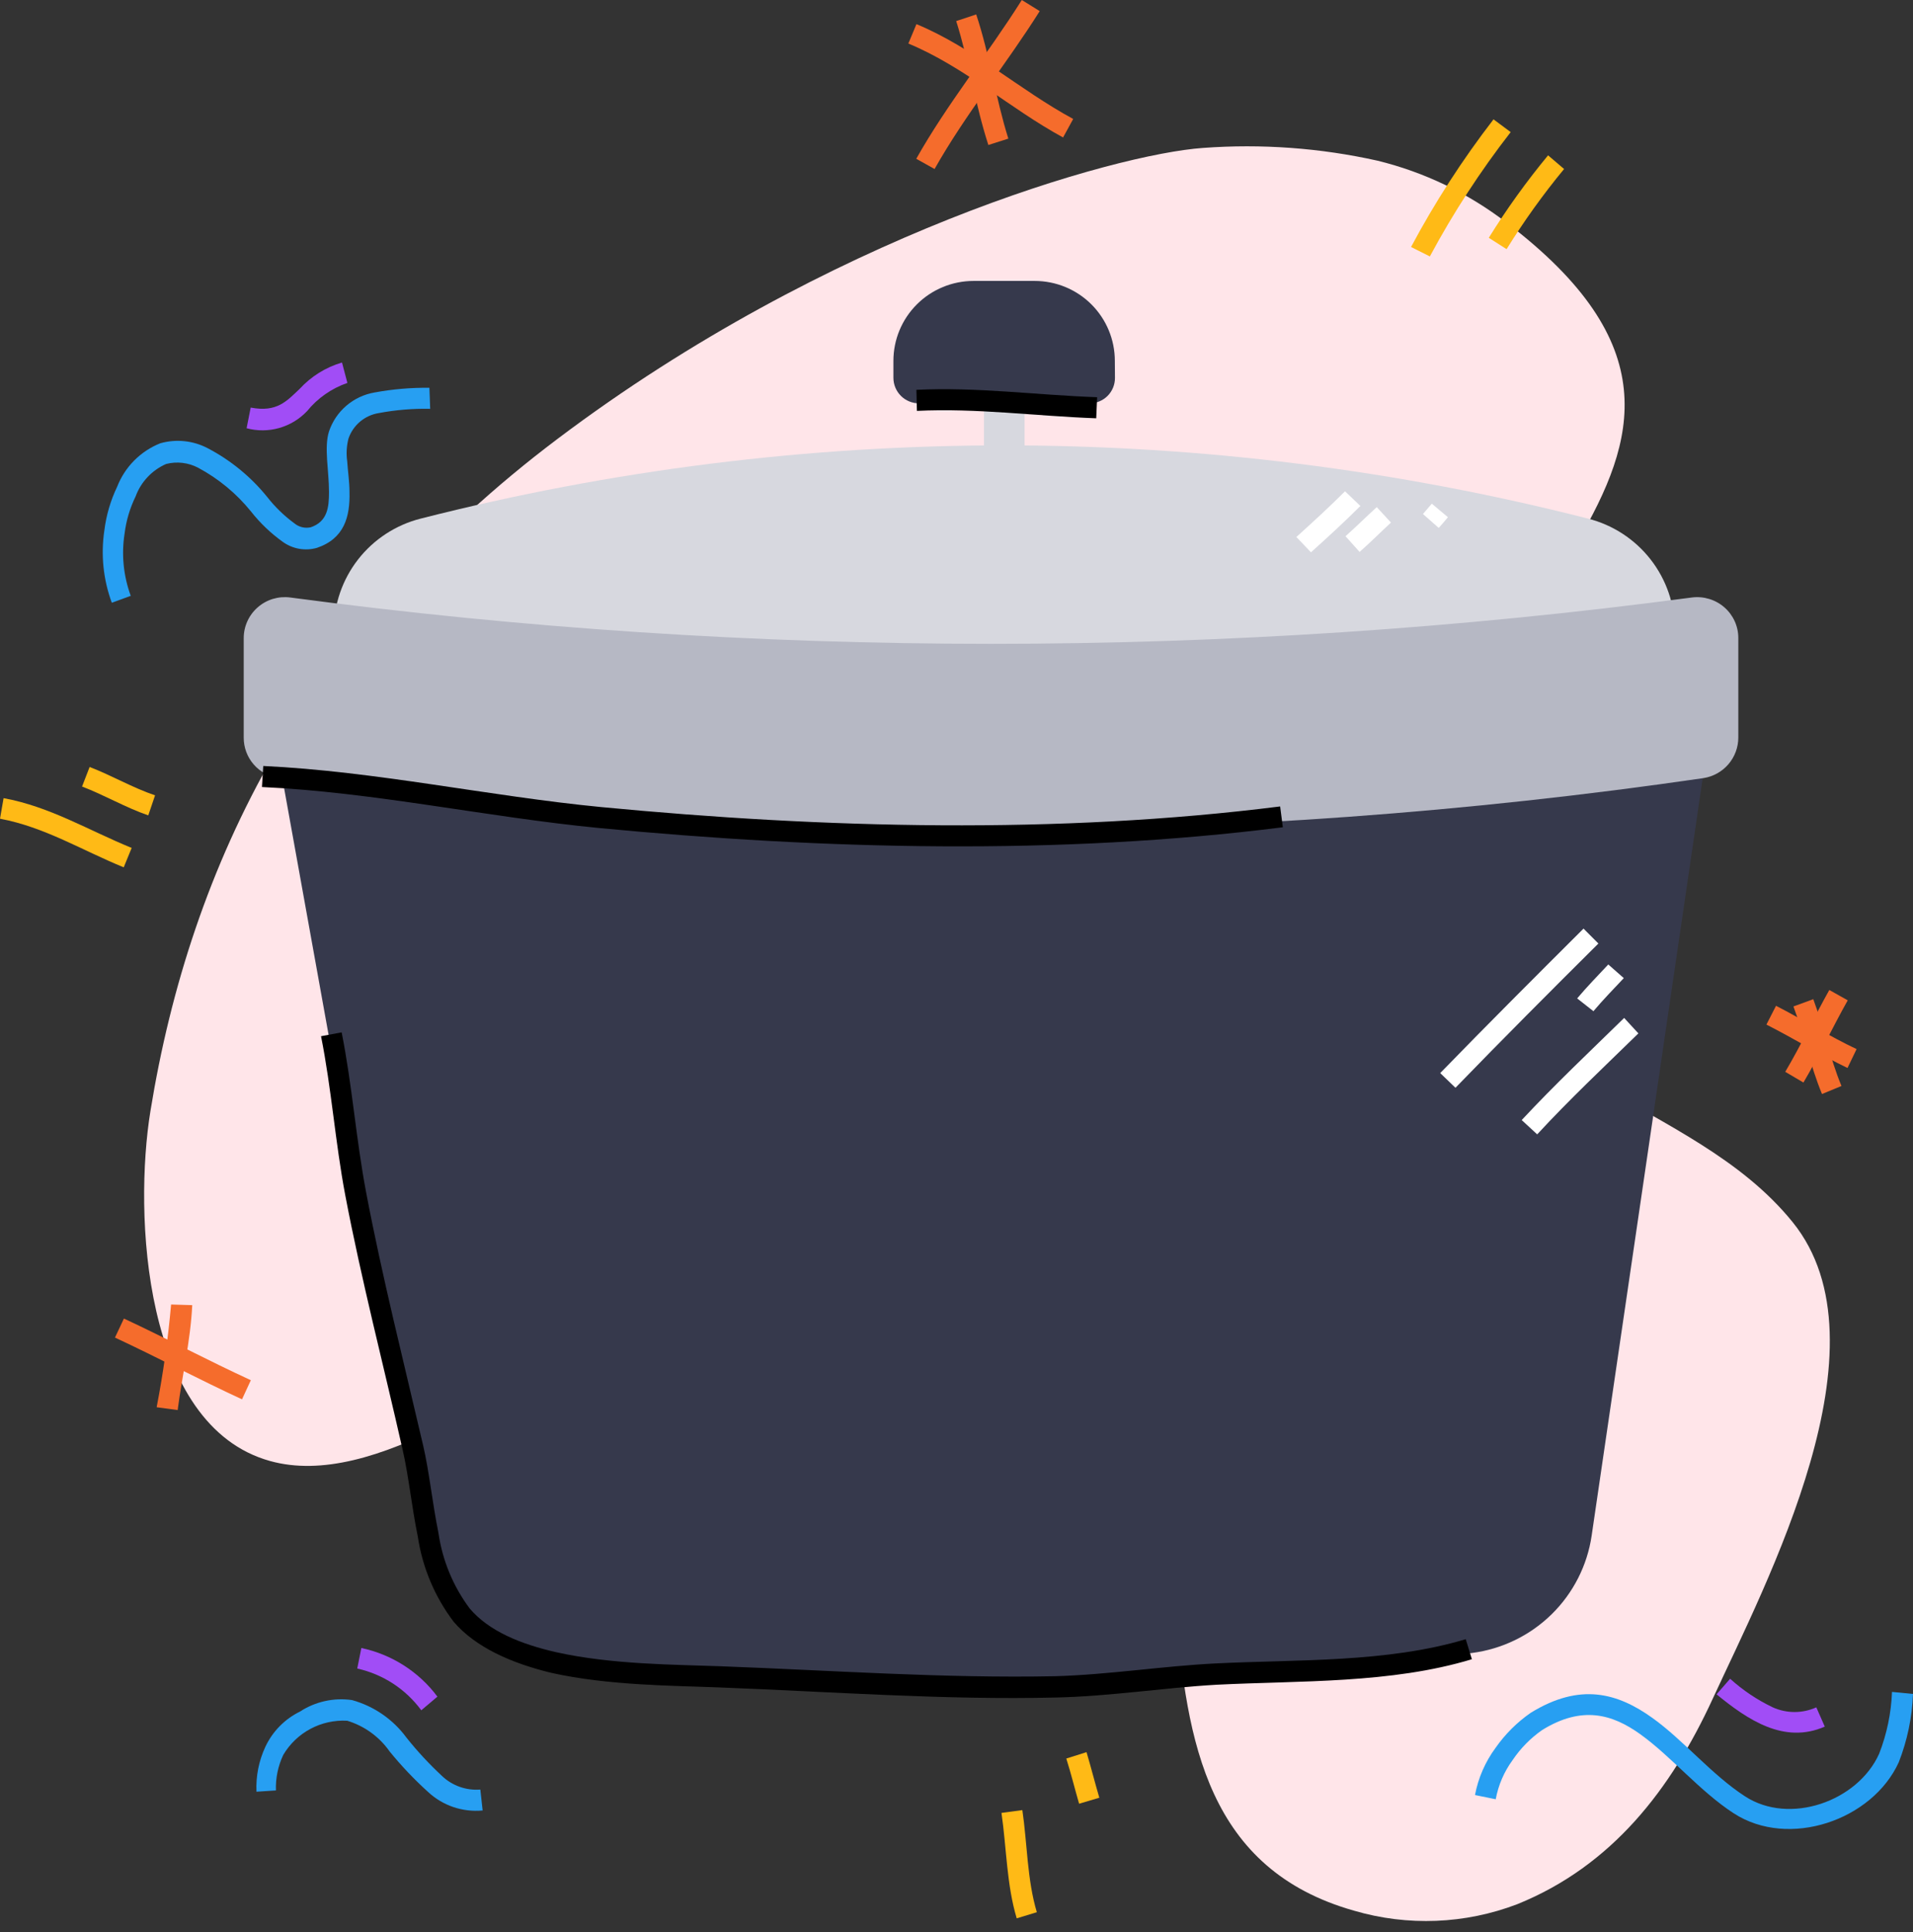
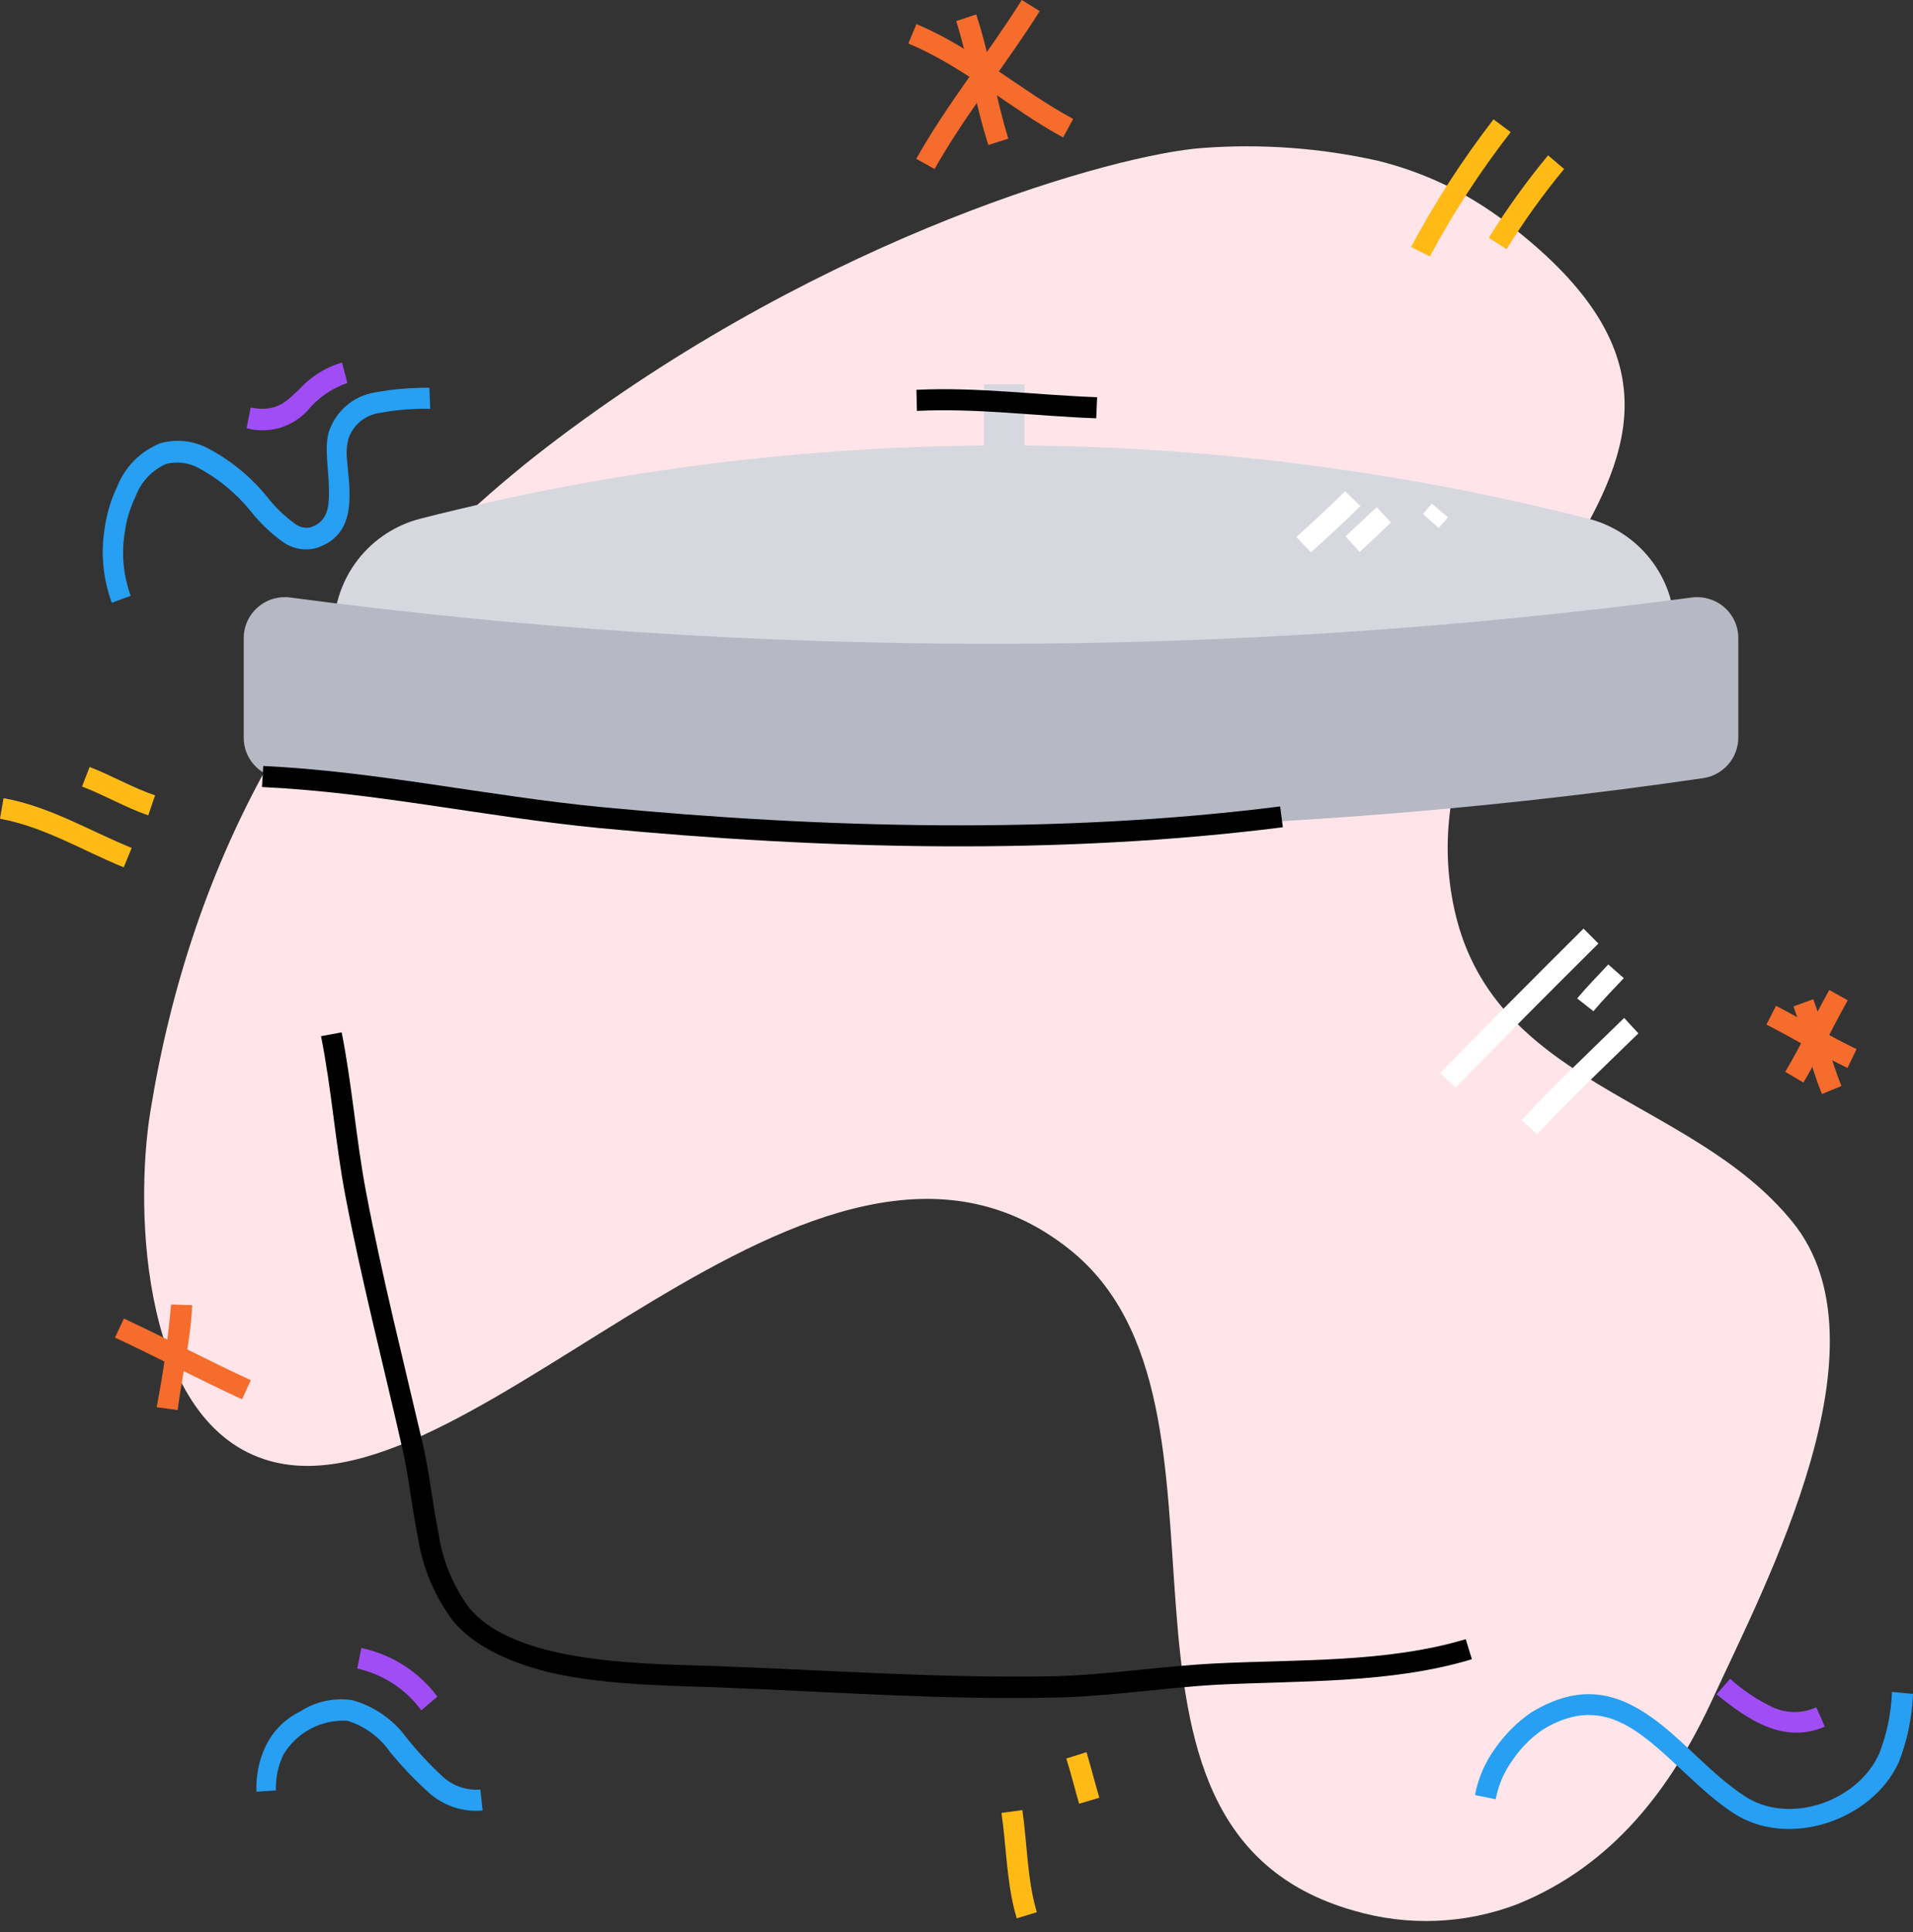
<svg xmlns="http://www.w3.org/2000/svg" width="104" height="105" viewBox="0 0 104 105" fill="none">
  <rect x="0" y="0" width="104" height="105" fill="#333333" stroke="none" />
  <path fill-rule="evenodd" clip-rule="evenodd" d="M30.305 23.856C16.631 34.158 10.357 46.95 8.178 60.386C7.273 65.936 7.76 77.479 14.681 79.401C25.905 82.522 44.342 56.994 58.107 67.871C68.794 76.307 57.779 99.365 73.612 103.84C76.53 104.696 79.65 104.572 82.49 103.486C87.635 101.405 90.845 97.243 93.108 92.331C96.053 85.942 102.855 73.095 97.459 66.422C91.889 59.533 80.937 59.069 78.995 49.079C75.875 33.027 99.137 25.202 81.898 12.098C79.823 10.504 77.438 9.358 74.894 8.734C71.779 8.039 68.579 7.805 65.397 8.04C60.655 8.373 45.038 12.75 30.305 23.856Z" fill="#FFE5E9" />
  <path fill-rule="evenodd" clip-rule="evenodd" d="M9.302 70.896C9.135 72.769 8.873 74.633 8.516 76.48L9.658 76.633C9.908 74.704 10.354 72.908 10.451 70.931L9.302 70.896Z" fill="#F56C2C" />
  <path fill-rule="evenodd" clip-rule="evenodd" d="M6.25 72.693C8.569 73.775 10.831 74.975 13.157 76.05L13.637 75.01C11.312 73.941 9.056 72.741 6.737 71.659L6.25 72.693Z" fill="#F56C2C" />
  <path fill-rule="evenodd" clip-rule="evenodd" d="M99.45 53.803C98.628 55.267 97.911 56.807 97.055 58.25L98.043 58.833C98.9 57.383 99.624 55.836 100.452 54.365L99.45 53.803Z" fill="#F56C2C" />
  <path fill-rule="evenodd" clip-rule="evenodd" d="M96.031 55.683C97.507 56.432 98.956 57.327 100.439 58.042L100.933 57.015C99.457 56.321 98.022 55.413 96.553 54.663L96.031 55.683Z" fill="#F56C2C" />
  <path fill-rule="evenodd" clip-rule="evenodd" d="M97.5 54.698C98.085 56.259 98.412 57.917 99.053 59.457L100.111 59.02C99.477 57.494 99.157 55.85 98.579 54.303L97.5 54.698Z" fill="#F56C2C" />
  <path fill-rule="evenodd" clip-rule="evenodd" d="M55.55 0C53.718 2.914 51.497 5.633 49.812 8.63L50.808 9.185C52.486 6.209 54.7 3.503 56.524 0.604L55.55 0Z" fill="#F56C2C" />
  <path fill-rule="evenodd" clip-rule="evenodd" d="M49.383 2.366C52.439 3.635 54.897 5.896 57.794 7.471L58.344 6.465C55.412 4.877 52.913 2.594 49.822 1.311L49.383 2.366Z" fill="#F56C2C" />
  <path fill-rule="evenodd" clip-rule="evenodd" d="M51.984 1.145C52.681 3.351 53.015 5.674 53.732 7.88L54.818 7.534C54.122 5.321 53.809 2.997 53.071 0.784L51.984 1.145Z" fill="#F56C2C" />
  <path fill-rule="evenodd" clip-rule="evenodd" d="M7.108 32.382C6.71 31.298 6.595 30.13 6.774 28.99C6.861 28.291 7.064 27.611 7.373 26.978C7.516 26.588 7.737 26.232 8.021 25.929C8.306 25.626 8.649 25.384 9.03 25.216C9.618 25.065 10.242 25.14 10.778 25.424C11.88 26.015 12.853 26.819 13.639 27.79C14.135 28.421 14.719 28.98 15.373 29.448C15.637 29.639 15.943 29.768 16.265 29.825C16.587 29.881 16.918 29.864 17.232 29.774C18.722 29.267 19.035 28.081 19 26.735C19 26.187 18.91 25.611 18.875 25.063C18.818 24.653 18.842 24.236 18.945 23.835C19.067 23.476 19.287 23.156 19.579 22.911C19.871 22.667 20.225 22.506 20.602 22.448C21.52 22.276 22.453 22.199 23.387 22.219L23.345 21.075C22.343 21.063 21.343 21.149 20.358 21.331C19.793 21.428 19.264 21.677 18.829 22.049C18.394 22.422 18.068 22.905 17.886 23.447C17.608 24.321 17.886 25.577 17.886 26.735C17.886 27.561 17.81 28.345 16.891 28.657C16.738 28.69 16.58 28.689 16.428 28.653C16.276 28.617 16.134 28.547 16.014 28.449C15.455 28.04 14.956 27.557 14.53 27.013C13.643 25.915 12.539 25.01 11.286 24.356C10.493 23.941 9.571 23.847 8.71 24.092C8.178 24.305 7.697 24.624 7.294 25.029C6.892 25.435 6.577 25.919 6.37 26.451C6.011 27.199 5.776 28 5.674 28.823C5.475 30.147 5.614 31.5 6.078 32.757L7.108 32.382Z" fill="#279FF2" />
  <path fill-rule="evenodd" clip-rule="evenodd" d="M81.315 97.784C81.457 97.014 81.771 96.286 82.234 95.654C82.663 95.017 83.206 94.465 83.836 94.024C86.008 92.678 87.658 93.164 89.169 94.246C90.868 95.467 92.414 97.354 94.252 98.547C97.246 100.489 101.792 98.928 103.227 95.772C103.691 94.587 103.952 93.332 103.999 92.061L102.858 91.95C102.815 93.1 102.579 94.234 102.161 95.307C100.999 97.902 97.288 99.206 94.865 97.624C93.04 96.438 91.509 94.558 89.824 93.358C87.951 92.019 85.911 91.423 83.216 93.087C82.472 93.603 81.826 94.247 81.308 94.988C80.746 95.749 80.363 96.626 80.188 97.555L81.315 97.784Z" fill="#279FF2" />
  <path fill-rule="evenodd" clip-rule="evenodd" d="M15.001 97.305C14.978 96.64 15.114 95.979 15.398 95.377C15.75 94.778 16.262 94.287 16.876 93.959C17.49 93.631 18.183 93.478 18.879 93.517C19.814 93.802 20.625 94.391 21.184 95.189C21.823 95.974 22.522 96.709 23.273 97.388C23.667 97.756 24.136 98.035 24.647 98.209C25.159 98.382 25.701 98.445 26.239 98.394L26.113 97.257C25.732 97.287 25.349 97.236 24.989 97.108C24.629 96.98 24.3 96.778 24.025 96.514C23.331 95.869 22.686 95.174 22.096 94.433C21.368 93.441 20.325 92.723 19.137 92.394C18.15 92.252 17.145 92.474 16.31 93.018C15.484 93.422 14.821 94.095 14.43 94.926C14.072 95.691 13.905 96.531 13.943 97.374L15.001 97.305Z" fill="#279FF2" />
  <path fill-rule="evenodd" clip-rule="evenodd" d="M54.445 98.526C54.717 100.385 54.724 102.439 55.274 104.256L56.367 103.923C55.838 102.161 55.845 100.17 55.58 98.373L54.445 98.526Z" fill="#FFBA16" />
  <path fill-rule="evenodd" clip-rule="evenodd" d="M57.969 95.571C58.226 96.382 58.428 97.208 58.665 98.027L59.765 97.701C59.521 96.875 59.312 96.043 59.069 95.224L57.969 95.571Z" fill="#FFBA16" />
  <path fill-rule="evenodd" clip-rule="evenodd" d="M77.734 13.936C79.006 11.565 80.475 9.305 82.128 7.18L81.195 6.486C79.509 8.67 78.009 10.99 76.711 13.423L77.734 13.936Z" fill="#FFBA16" />
  <path fill-rule="evenodd" clip-rule="evenodd" d="M81.905 13.541C82.847 12.02 83.891 10.564 85.031 9.185L84.161 8.442C82.987 9.862 81.909 11.359 80.938 12.924L81.905 13.541Z" fill="#FFBA16" />
  <path fill-rule="evenodd" clip-rule="evenodd" d="M0 44.494C2.437 44.952 4.463 46.214 6.726 47.137L7.158 46.082C4.825 45.132 2.729 43.842 0.195 43.377L0 44.494Z" fill="#FFBA16" />
  <path fill-rule="evenodd" clip-rule="evenodd" d="M4.461 42.746C5.679 43.211 6.828 43.89 8.061 44.313L8.43 43.224C7.211 42.815 6.076 42.142 4.872 41.684L4.461 42.746Z" fill="#FFBA16" />
  <path fill-rule="evenodd" clip-rule="evenodd" d="M93.32 92.082C95.019 93.469 96.983 94.801 99.204 93.837L98.744 92.789C98.372 92.956 97.969 93.043 97.561 93.043C97.152 93.043 96.749 92.956 96.377 92.789C95.532 92.386 94.751 91.863 94.058 91.235L93.32 92.082Z" fill="#A14DF6" />
  <path fill-rule="evenodd" clip-rule="evenodd" d="M19.422 90.68C20.82 90.991 22.057 91.797 22.903 92.949L23.78 92.207C22.77 90.854 21.3 89.915 19.645 89.564L19.422 90.68Z" fill="#A14DF6" />
  <path fill-rule="evenodd" clip-rule="evenodd" d="M13.406 23.274C13.987 23.429 14.6 23.425 15.178 23.261C15.757 23.097 16.28 22.78 16.693 22.344C17.265 21.639 18.025 21.108 18.886 20.811L18.593 19.701C17.708 19.961 16.911 20.458 16.289 21.137C15.592 21.789 15.063 22.427 13.629 22.15L13.406 23.274Z" fill="#A14DF6" />
-   <path fill-rule="evenodd" clip-rule="evenodd" d="M93.389 36.683H14.336L22.816 83.695C23.099 85.263 23.873 86.703 25.028 87.805C26.182 88.909 27.658 89.619 29.243 89.834C46.099 92.044 63.172 92.044 80.028 89.834C81.662 89.621 83.181 88.883 84.355 87.731C85.529 86.579 86.293 85.076 86.531 83.452C88.508 69.953 93.389 36.683 93.389 36.683Z" fill="#36394C" />
  <path fill-rule="evenodd" clip-rule="evenodd" d="M91.054 34.241C91.055 32.852 90.591 31.503 89.736 30.406C88.881 29.309 87.684 28.528 86.333 28.185C65.514 22.878 43.688 22.878 22.869 28.185C21.519 28.527 20.323 29.308 19.468 30.403C18.613 31.499 18.149 32.846 18.148 34.234C18.148 36.558 18.148 38.854 18.148 38.854H91.061L91.054 34.241Z" fill="#D7D8DF" />
  <path fill-rule="evenodd" clip-rule="evenodd" d="M94.503 34.678C94.504 34.361 94.437 34.048 94.306 33.76C94.175 33.472 93.984 33.215 93.744 33.006C93.504 32.797 93.223 32.642 92.918 32.55C92.613 32.458 92.292 32.431 91.976 32.472C66.688 35.83 41.065 35.83 15.777 32.472C15.462 32.431 15.142 32.457 14.837 32.548C14.533 32.64 14.252 32.796 14.012 33.005C13.773 33.214 13.581 33.471 13.45 33.759C13.318 34.048 13.25 34.361 13.25 34.678V40.089C13.248 40.624 13.441 41.142 13.793 41.546C14.145 41.951 14.633 42.214 15.165 42.288C40.843 46.031 66.931 46.031 92.609 42.288C93.137 42.205 93.618 41.938 93.965 41.533C94.312 41.129 94.503 40.614 94.503 40.082V34.678Z" fill="#B6B8C4" />
  <path d="M55.699 20.887H53.492V27.533H55.699V20.887Z" fill="#D7D8DF" />
-   <path fill-rule="evenodd" clip-rule="evenodd" d="M60.608 19.611C60.608 18.459 60.149 17.355 59.332 16.54C58.515 15.726 57.406 15.268 56.25 15.268H52.929C51.773 15.268 50.664 15.726 49.847 16.54C49.029 17.355 48.57 18.459 48.57 19.611V20.534C48.57 20.901 48.717 21.254 48.978 21.515C49.239 21.775 49.593 21.921 49.963 21.921H59.23C59.598 21.921 59.951 21.776 60.212 21.518C60.471 21.258 60.616 20.907 60.615 20.54L60.608 19.611Z" fill="#36394C" />
  <path fill-rule="evenodd" clip-rule="evenodd" d="M17.453 56.315C18.024 59.172 18.226 62.086 18.769 64.951C19.646 69.564 20.858 74.219 21.888 78.783C22.215 80.206 22.383 81.898 22.717 83.528C22.971 85.204 23.641 86.79 24.666 88.141C25.857 89.529 27.799 90.389 29.979 90.916C33.091 91.61 36.691 91.61 39.1 91.707C45.164 91.936 51.333 92.401 57.404 92.255C60.329 92.193 63.218 91.728 66.135 91.561C70.675 91.332 75.632 91.506 80.019 90.174L79.685 89.085C75.389 90.375 70.522 90.181 66.08 90.403C63.176 90.549 60.294 91.013 57.377 91.097C51.333 91.221 45.185 90.778 39.142 90.555C36.788 90.465 33.272 90.472 30.236 89.792C28.315 89.355 26.588 88.655 25.537 87.42C24.637 86.216 24.053 84.806 23.838 83.32C23.504 81.683 23.337 79.977 23.002 78.548C21.944 73.997 20.767 69.356 19.897 64.764C19.354 61.892 19.145 58.971 18.574 56.106L17.453 56.315Z" fill="black" />
  <path fill-rule="evenodd" clip-rule="evenodd" d="M49.848 22.33C53.121 22.171 56.303 22.615 59.596 22.733L59.645 21.588C56.344 21.47 53.135 21.026 49.82 21.186L49.848 22.33Z" fill="black" />
  <path fill-rule="evenodd" clip-rule="evenodd" d="M73.122 26.701C72.266 27.554 71.375 28.372 70.477 29.184L71.27 30.016C72.182 29.198 73.088 28.365 73.958 27.498L73.122 26.701Z" fill="white" />
  <path fill-rule="evenodd" clip-rule="evenodd" d="M74.847 27.561C74.276 28.081 73.726 28.629 73.148 29.142L73.914 29.995C74.499 29.482 75.049 28.927 75.62 28.4L74.847 27.561Z" fill="white" />
  <path fill-rule="evenodd" clip-rule="evenodd" d="M77.84 27.373C77.687 27.558 77.526 27.746 77.359 27.935L78.216 28.691C78.39 28.504 78.55 28.303 78.717 28.109L77.84 27.373Z" fill="white" />
  <path fill-rule="evenodd" clip-rule="evenodd" d="M86.088 50.467C83.477 53.068 80.866 55.676 78.297 58.319L79.126 59.117C81.688 56.474 84.292 53.866 86.896 51.278L86.088 50.467Z" fill="white" />
  <path fill-rule="evenodd" clip-rule="evenodd" d="M87.434 52.416C86.87 53.019 86.278 53.623 85.742 54.261L86.626 54.955C87.149 54.337 87.72 53.748 88.277 53.158L87.434 52.416Z" fill="white" />
  <path fill-rule="evenodd" clip-rule="evenodd" d="M88.297 55.322C86.438 57.14 84.53 58.937 82.727 60.872L83.569 61.649C85.324 59.748 87.217 57.972 89.07 56.162L88.297 55.322Z" fill="white" />
  <path fill-rule="evenodd" clip-rule="evenodd" d="M14.242 42.773C20.32 43.051 26.489 44.411 32.568 45C44.766 46.166 57.563 46.499 69.741 44.959L69.595 43.828C57.508 45.354 44.787 45.021 32.693 43.863C26.594 43.273 20.404 41.913 14.312 41.629L14.242 42.773Z" fill="black" />
</svg>